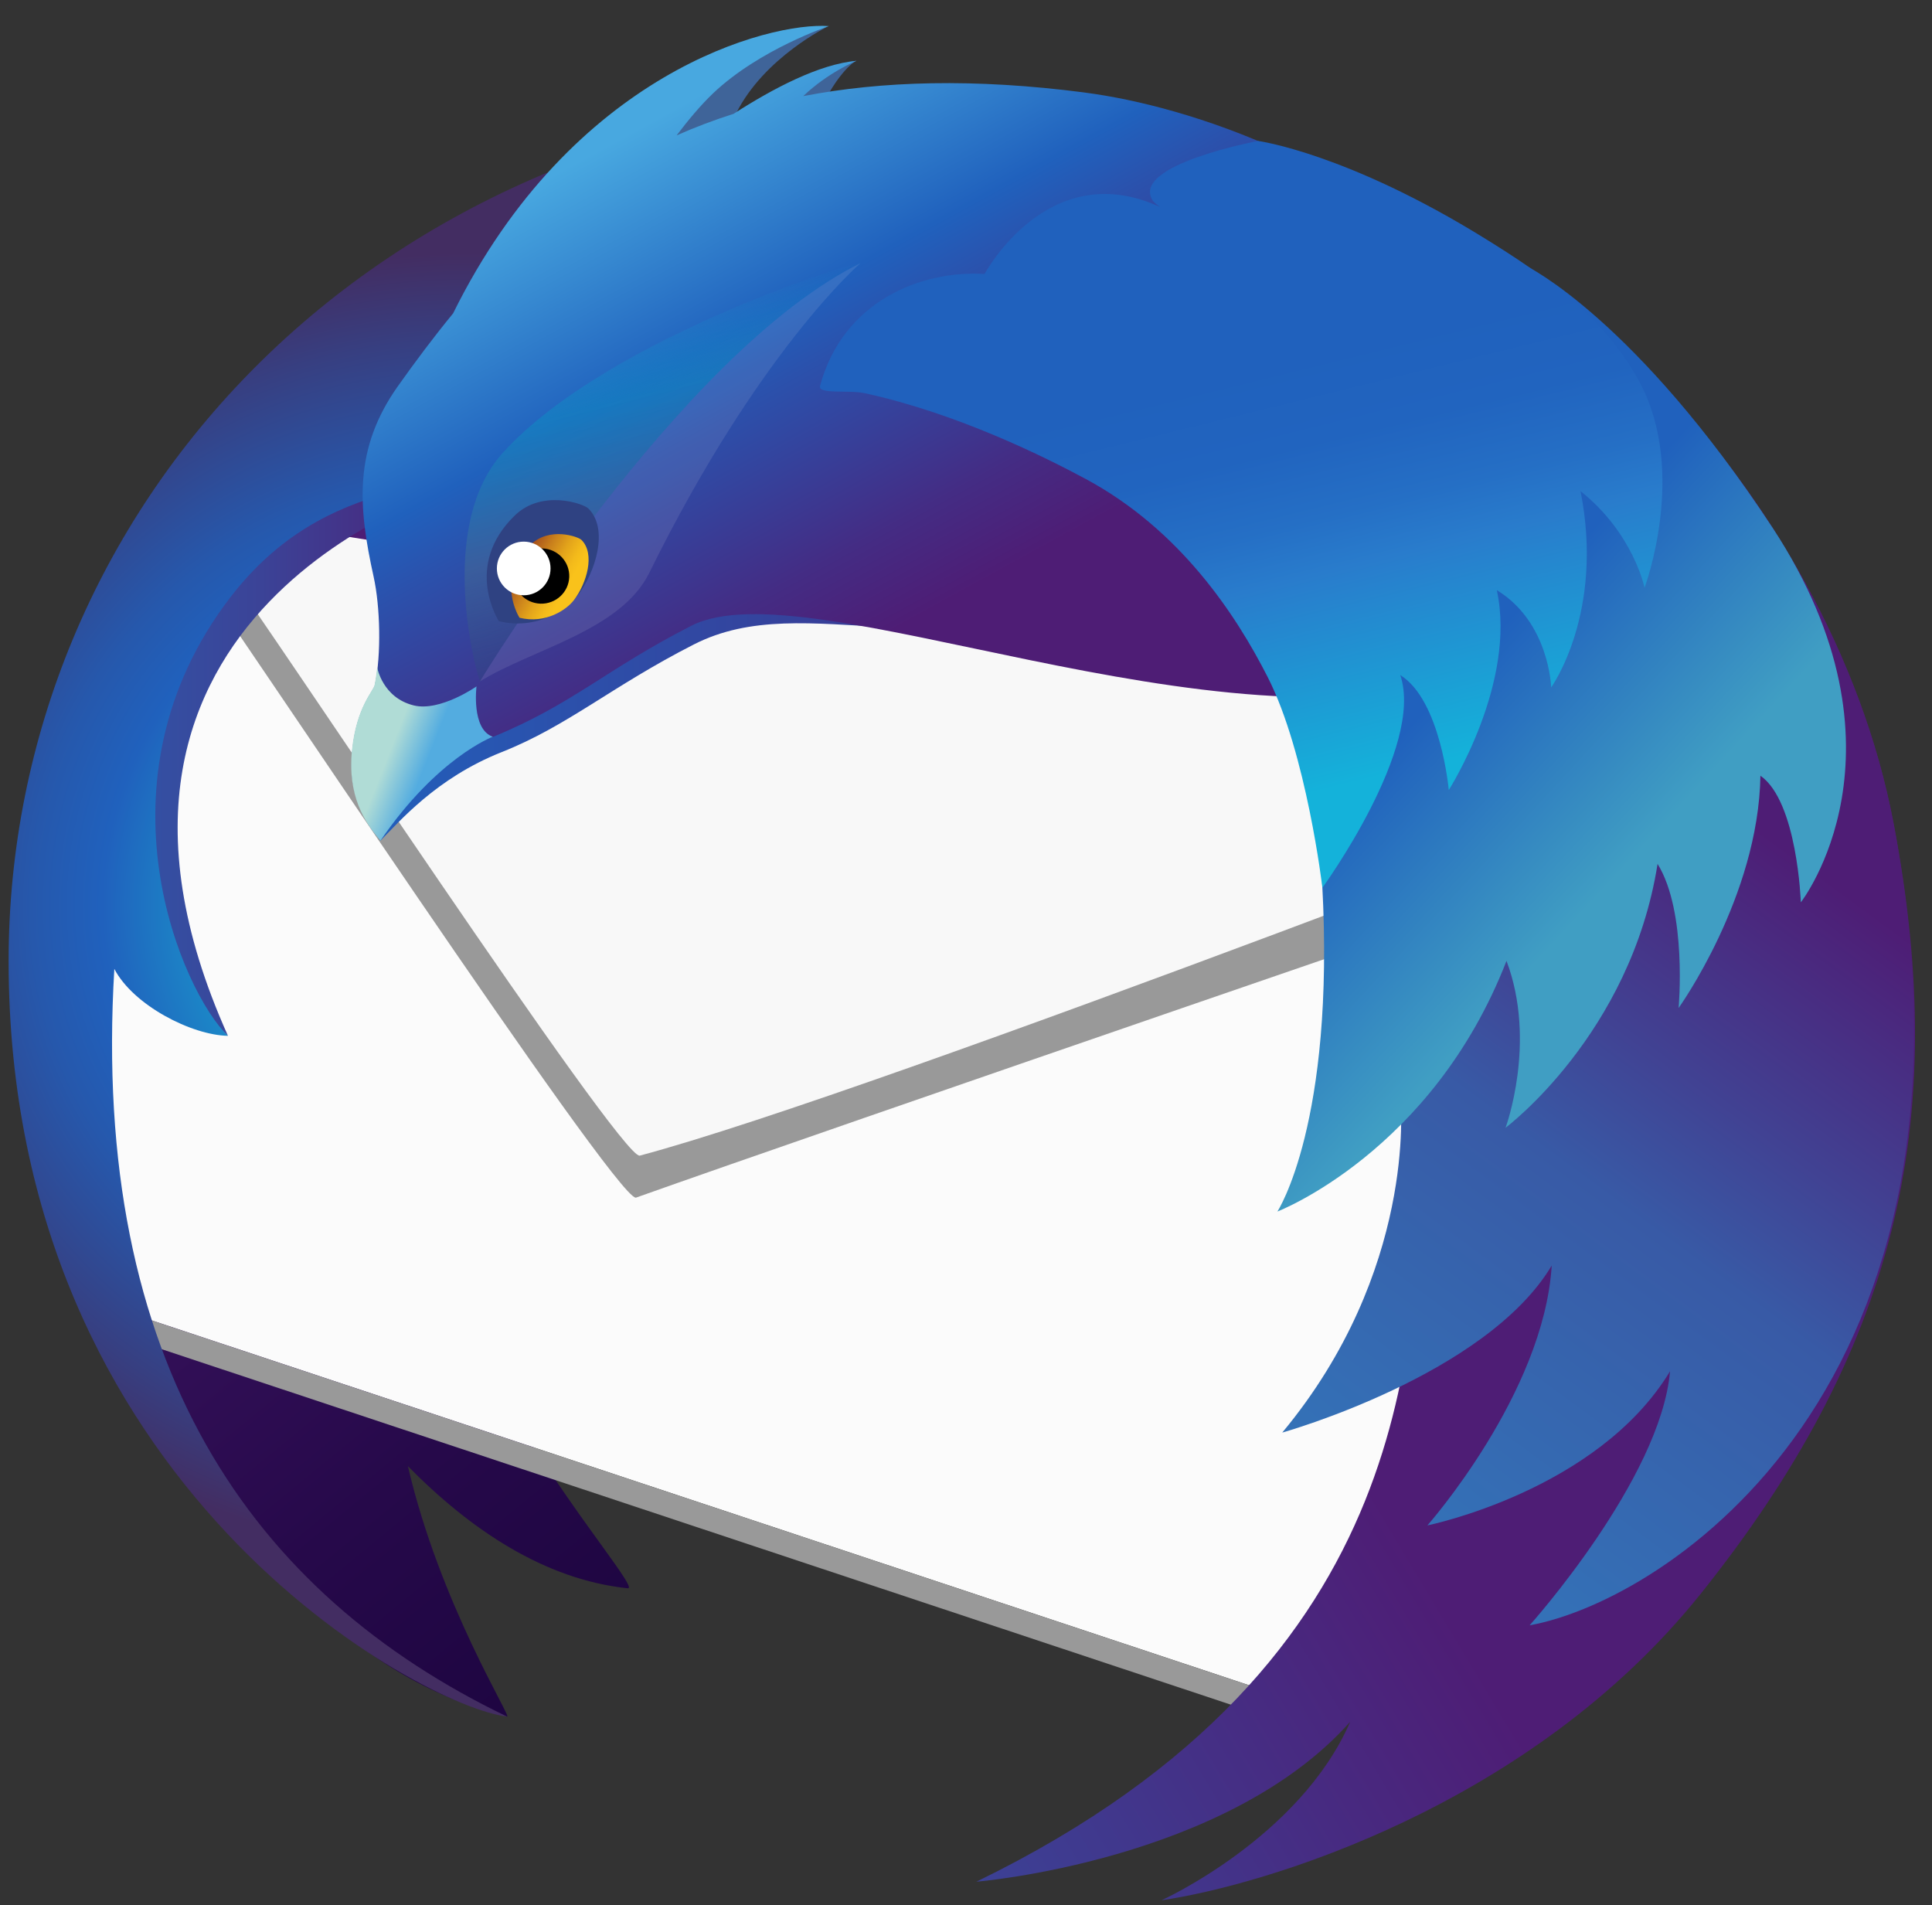
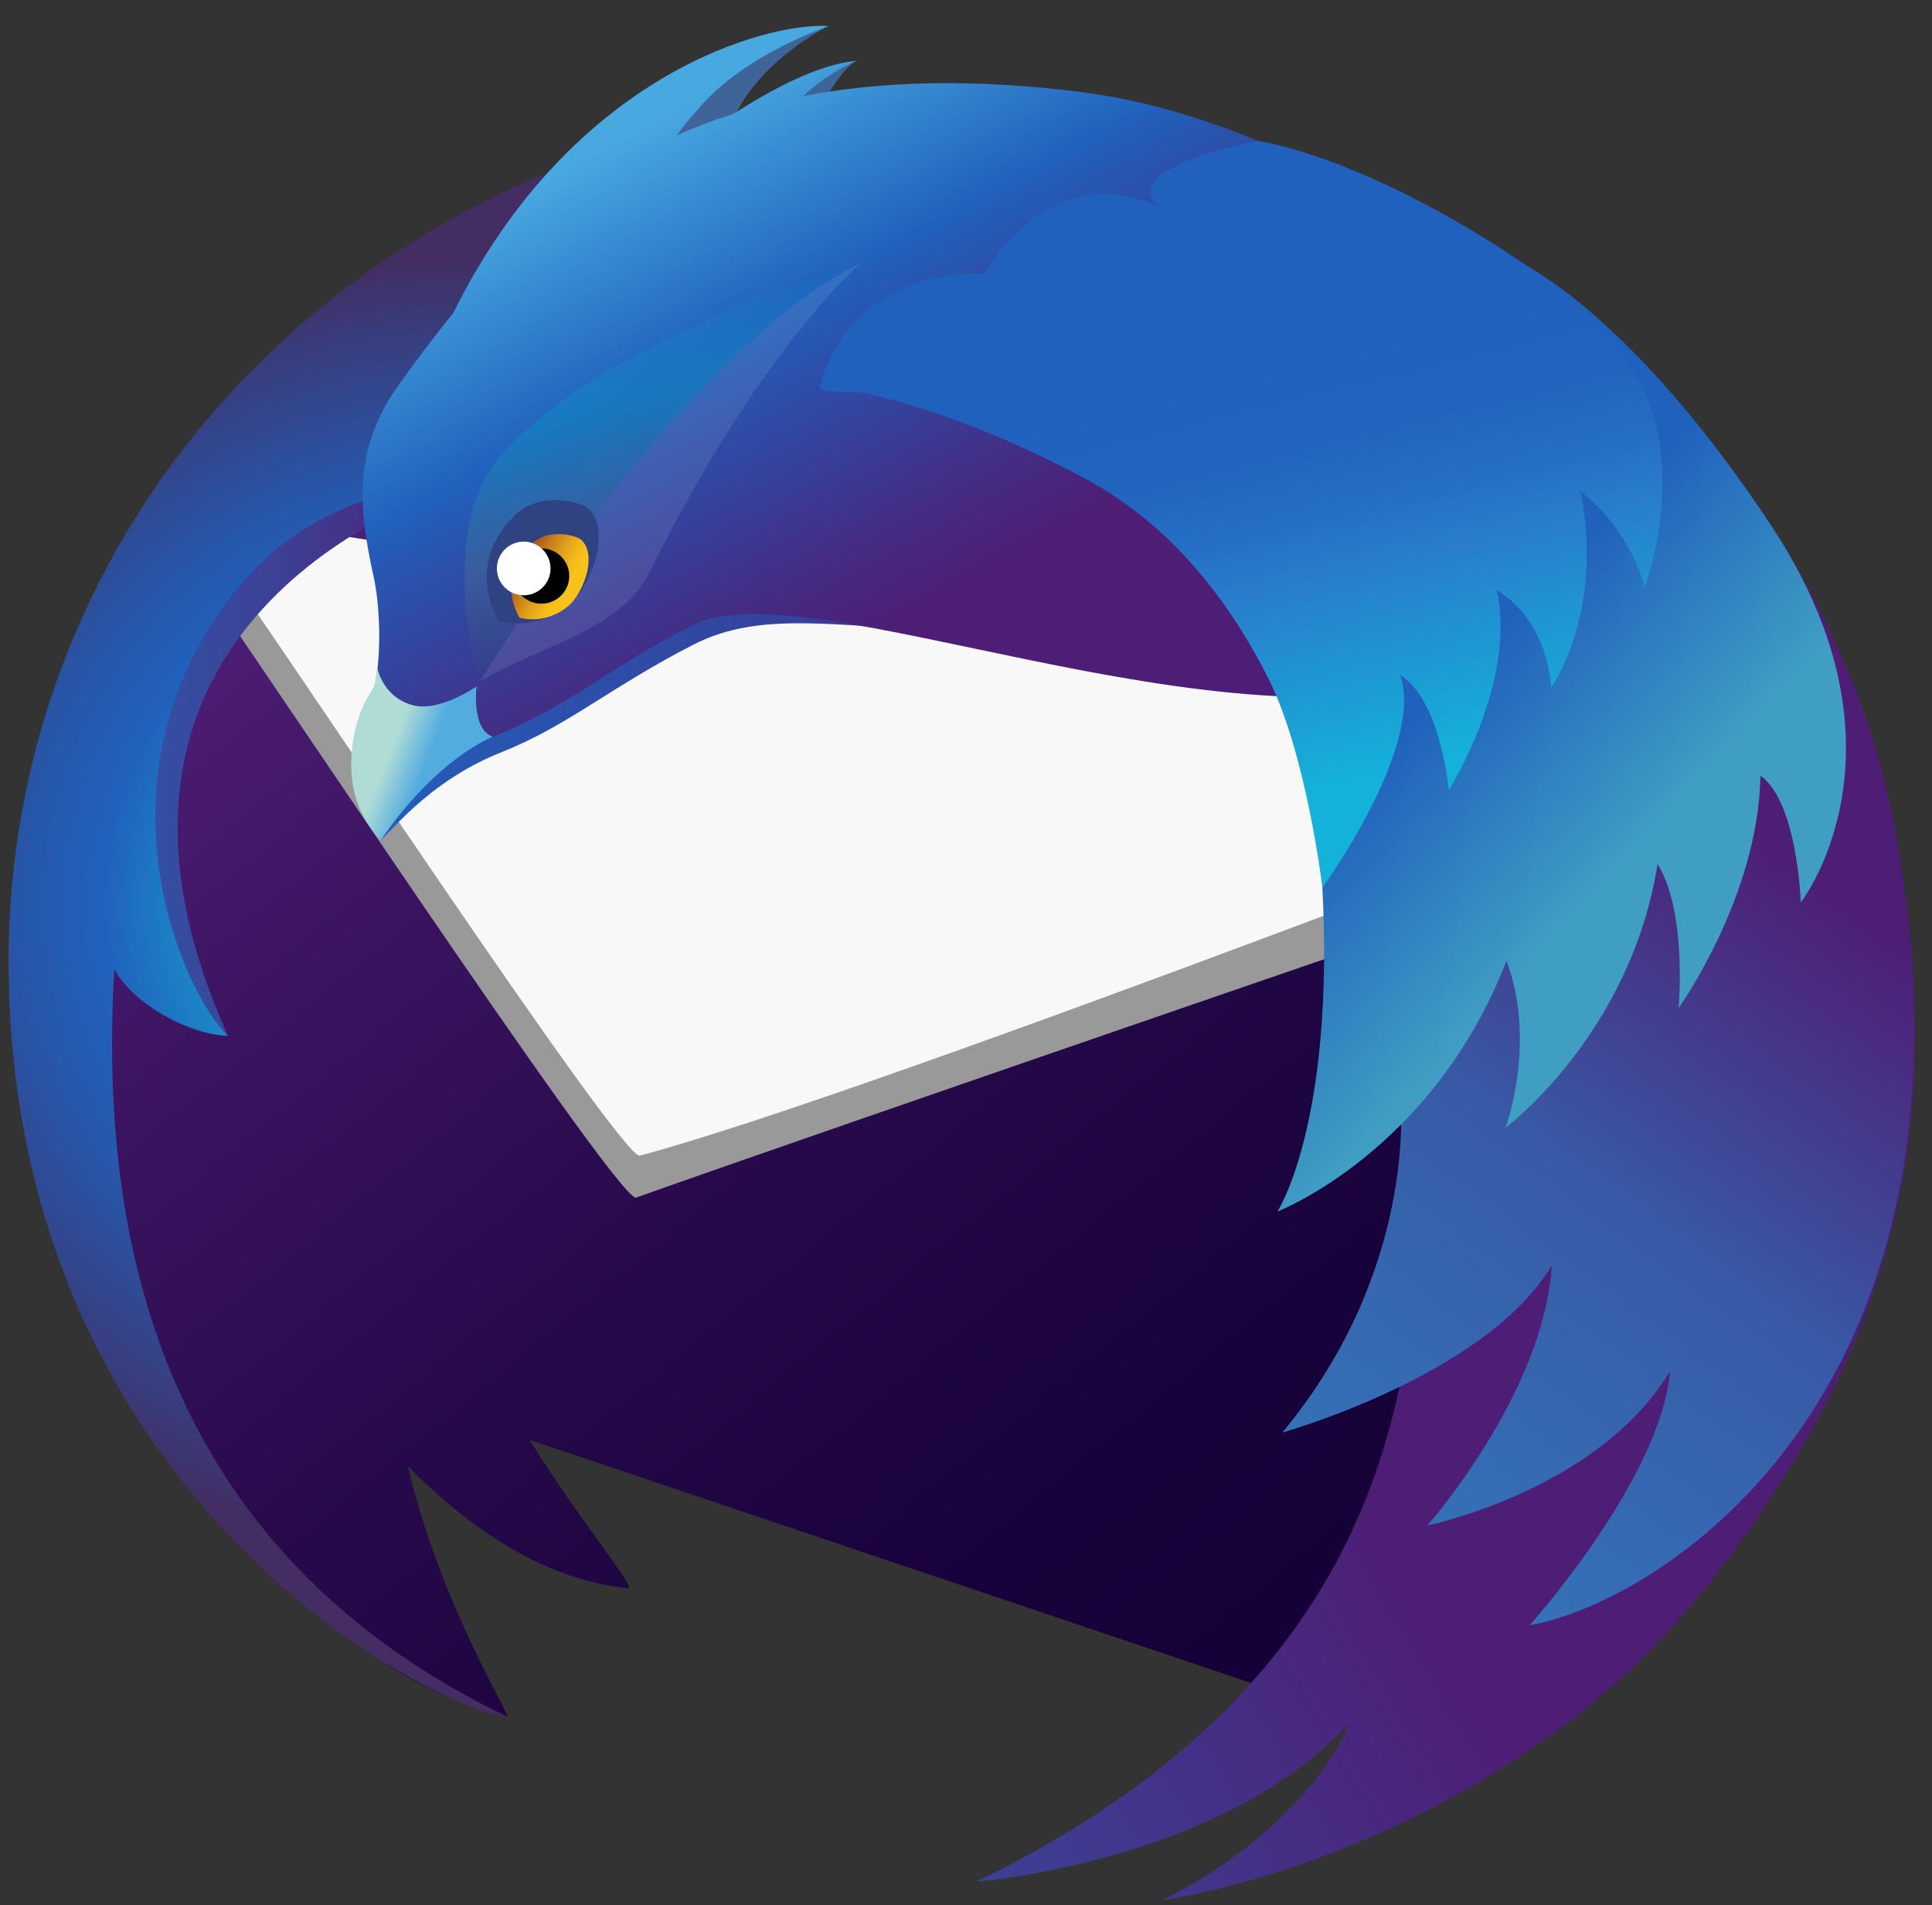
<svg xmlns="http://www.w3.org/2000/svg" width="72" height="71" viewBox="0 0 72 71">
  <rect x="0" y="0" width="72" height="71" fill="#333333" stroke="none" />
  <defs>
    <linearGradient id="h3yetsagya" x1="120.752%" x2="58.459%" y1="55.761%" y2="-12.873%">
      <stop offset="0%" stop-color="#130036" />
      <stop offset="22.97%" stop-color="#18023B" />
      <stop offset="51.22%" stop-color="#26094A" />
      <stop offset="82.11%" stop-color="#3D1563" />
      <stop offset="100%" stop-color="#4E1D75" />
    </linearGradient>
    <linearGradient id="lwqooq7leb" x1="-.001%" x2="100%" y1="100%" y2="100%">
      <stop offset="0%" stop-color="#3156A8" />
      <stop offset="24.74%" stop-color="#3351A4" />
      <stop offset="53.65%" stop-color="#3B4397" />
      <stop offset="84.53%" stop-color="#472C82" />
      <stop offset="100%" stop-color="#4E1D75" />
    </linearGradient>
    <linearGradient id="sstmudxf6d" x1="0%" x2="100%" y1="100%" y2="100%">
      <stop offset="0%" stop-color="#2061BD" />
      <stop offset="18.46%" stop-color="#2B51AC" />
      <stop offset="68.26%" stop-color="#442C84" />
      <stop offset="94.09%" stop-color="#4E1D75" />
    </linearGradient>
    <linearGradient id="zjleh7pn4e" x1="-27.281%" x2="14.505%" y1="52.928%" y2="104.606%">
      <stop offset="2.02%" stop-color="#48A8E0" />
      <stop offset="38.83%" stop-color="#2061BD" />
      <stop offset="49.68%" stop-color="#2B51AC" />
      <stop offset="78.92%" stop-color="#442C84" />
      <stop offset="94.09%" stop-color="#4E1D75" />
    </linearGradient>
    <linearGradient id="rkbd4kzbzf" x1="31.853%" x2="108.843%" y1="212.662%" y2="141.162%">
      <stop offset="37.87%" stop-color="#3156A8" />
      <stop offset="100%" stop-color="#4E1D75" />
    </linearGradient>
    <linearGradient id="1cqbvcbqeg" x1="54.599%" x2="118.944%" y1="176.877%" y2="69.359%">
      <stop offset="0%" stop-color="#29ABE2" />
      <stop offset="77.33%" stop-color="#385AA6" />
      <stop offset="85.75%" stop-color="#414293" />
      <stop offset="100%" stop-color="#4E1D75" />
    </linearGradient>
    <linearGradient id="756ebnatgh" x1="25.617%" x2="48.794%" y1="56.055%" y2="66.959%">
      <stop offset="0%" stop-color="#B0DCD6" />
      <stop offset="100%" stop-color="#53ACE0" />
    </linearGradient>
    <linearGradient id="z7h6231gri" x1="109.754%" x2="63.944%" y1="46.301%" y2="24.507%">
      <stop offset="0%" stop-color="#3092B9" />
      <stop offset="21.99%" stop-color="#258DB6" />
      <stop offset="65.64%" stop-color="#1685B1" />
      <stop offset="100%" stop-color="#1082AF" />
    </linearGradient>
    <linearGradient id="mhhjpvyl7j" x1="10.418%" x2="29.456%" y1="23.154%" y2="95.452%">
      <stop offset=".74%" stop-color="#1398D1" stop-opacity=".01" />
      <stop offset="24.82%" stop-color="#1187C2" stop-opacity=".62" />
      <stop offset="64.22%" stop-color="#3F6499" stop-opacity=".71" />
      <stop offset="100%" stop-color="#2F4282" stop-opacity=".5" />
    </linearGradient>
    <linearGradient id="knrjz57hwk" x1="84.267%" x2="37.742%" y1="39.518%" y2="14.117%">
      <stop offset="0%" stop-color="#F9C21B" />
      <stop offset="14.79%" stop-color="#F3BA1B" />
      <stop offset="37.87%" stop-color="#E3A41B" />
      <stop offset="66.34%" stop-color="#C9801C" />
      <stop offset="98.84%" stop-color="#A44E1C" />
      <stop offset="100%" stop-color="#A34C1C" />
    </linearGradient>
    <linearGradient id="lj65szqptl" x1="64.686%" x2="33.925%" y1="55.876%" y2="14.303%">
      <stop offset="0%" stop-color="#409EC3" />
      <stop offset="62%" stop-color="#2061BD" />
    </linearGradient>
    <linearGradient id="tp708ozrym" x1="107.586%" x2="88.297%" y1="72.824%" y2="5.849%">
      <stop offset="0%" stop-color="#14B2DA" />
      <stop offset="40.28%" stop-color="#297CCC" />
      <stop offset="50.77%" stop-color="#256FC5" />
      <stop offset="64.92%" stop-color="#2164BF" />
      <stop offset="81.62%" stop-color="#2061BD" />
      <stop offset="98.35%" stop-color="#2061BD" />
    </linearGradient>
    <radialGradient id="54jchxujlc" cx="50%" cy="50%" r="72.154%" fx="50%" fy="50%" gradientTransform="matrix(1 0 0 .562 0 .219)">
      <stop offset="16.54%" stop-color="#14CDDA" />
      <stop offset="54.78%" stop-color="#2061BD" />
      <stop offset="65.46%" stop-color="#2658AC" />
      <stop offset="86.4%" stop-color="#373F81" />
      <stop offset="100%" stop-color="#432D62" />
    </radialGradient>
  </defs>
  <g fill="none" fill-rule="evenodd">
    <g fill-rule="nonzero">
      <g>
        <g>
          <g transform="translate(-1095 -2963) translate(273 2859) translate(0 96) translate(822 8)">
            <path fill="url(#h3yetsagya)" d="M54.661 11.174C50.49 8.45 45.154 7.567 42.21 7.26c-3.151-.33-5.888-.271-8.296.082-.204-.002-.407-.01-.612-.01-.156 0-.31.006-.468.008.065-.08.11-.128.11-.128s-.127.02-.375.132c-.782.013-1.56.04-2.326.092 1.068-1.17 1.942-1.783 1.942-1.783s-1.038.151-2.932 1.868c-.901.083-1.79.193-2.663.33 1.99-2.693 4.072-3.828 4.072-3.828s-2.524-.513-6.475 3.457c-.33.333-.637.678-.934 1.028C11.737 11.294 3.495 18.73 3.495 27.47c0 1.714-.527 3.599.04 5.481-.226 3.007.257 11.213.257 11.213S6.909 61.037 18.898 63.97c.19.045-2.505-4.206-3.697-9.333 2.321 2.36 5.088 4.228 8.193 4.552.38.04-1.774-2.486-3.661-5.533l27.243 9.178c14.249-6.12 12.59-5.568 15.65-8.882 6.739-7.296 7.683-11.435 5.985-23.658-1.149-8.25-7.238-16.421-13.95-19.12z" />
-             <path fill="#FBFBFB" d="M6.848 18.88L2.78 42.011 5.036 49 50.065 63.971 58.416 28.464z" />
            <path fill="#999" d="M6.975 19.666c.225.486.159.601.018.601-.063 0-.141-.023-.215-.046-.073-.023-.142-.046-.186-.046-.125 0-.054.183.651 1.07.998 1.267 15.65 23.387 16.45 23.387l.012-.002c6.82-2.43 35.829-12.387 35.829-12.387l-2.968-4.324-49.591-8.253z" />
            <path fill="#F8F8F8" d="M7.4 19.123s.219 1.131 1.232 2.383c1.007 1.264 14.53 21.74 15.21 21.56C32.7 40.714 64.844 28.2 64.844 28.2L7.4 19.123z" />
-             <path fill="#999" d="M48.457 63.438L5.663 49.209 5.814 50.209 48.933 64.545z" />
            <path fill="url(#lwqooq7leb)" d="M16.921 18.166s-15.57 4.56-8.425 20.435c0 0-3.276-3-5.227-6.834-.087-.172 3.251-12.034 3.251-12.034l10.401-1.567z" />
            <path fill="url(#54jchxujlc)" d="M8.496 38.601c-1.354-.023-3.53-1.14-4.235-2.493-.882 14.7 5.115 23.285 14.637 27.863C15.787 63.615.321 55.453.321 35.814c0-16.7 13.251-31.626 33.988-32.31.127.937-10.28 3.284-10.614 4.388-.516 1.718-1.704 3.588-2.706 5.087-1.357 2.032 1.887 3.769-.497 4.316-3.587.823-8.371.367-11.899 4.953C3.29 29.143 6.83 37.03 8.496 38.601z" />
            <path fill="url(#sstmudxf6d)" d="M39.748 4.042c-13.43-1.03-20.341 4.343-24.778 10.591-1.616 2.275-1.44 4.363-.883 6.887.24 1.077.481 1.593.19 2.69-.16.607-.134 1.172-.333 1.53-.276.494-.627 1.034-.745 1.92-.294 2.215.49 2.92.98 3.666.698-.693 2.061-2.324 4.52-3.299 2.458-.974 4.075-2.438 7.156-4.01 4.21-2.147 9.143 1.11 18.498-1.955 2.878-.944 9.494-10.744 11.064-11.12-4.373-4.836-11.814-6.605-15.669-6.9z" />
            <path fill="#3F6499" d="M30.876.973s-2.398 1.158-3.442 3.251c2.41-1.215 3.81-1.88 4.472-1.958 0 0-.634.307-1.42 1.976 1.39-.445 1.868-.725 2.25-.73 0 0-.111.176-.212 1.842-2.134-.692-6.241.114-8.426 1.482-.74-3.95 6.778-5.863 6.778-5.863z" />
            <path fill="url(#zjleh7pn4e)" d="M40.418 3.447c-4.116-.534-7.557-.429-10.483.135.92-.882 1.985-1.316 1.985-1.316-1.38.122-3.102 1.022-4.58 1.976-.744.237-1.453.505-2.125.805.41-.543.89-1.122 1.357-1.567C28.31 1.828 30.89.973 30.89.973 28.687.811 21.32 2.698 16.885 11.68c-.727.885-1.405 1.793-2.051 2.703-1.668 2.349-1.485 4.505-.91 7.11.245 1.113.29 2.889.048 4.036-.048.23-.68.824-.841 2.425-.174 1.699.433 2.533 1.03 3.223 2.123-3.105 4.218-3.72 4.218-3.72 2.972-1.218 4.209-2.518 7.39-4.14 4.346-2.218 19.545 5.02 29.203 1.854 2.973-.973-1.144-13.624.479-14.013-4.517-4.994-11.074-7.197-15.033-7.71z" />
            <path fill="url(#rkbd4kzbzf)" d="M70.567 30.678C68.186 18.24 56.73 6.923 47.518 6.296c-4.088-.278-2.833 1.818-5.39 2.616-11.025 3.44-11.193 5.45-11.193 5.45C54.31 15.46 54.664 38.544 48.404 44.386c1.761-.41 3.671-2.565 5.425-5.945-.21 1.418-.39 3.158-.654 5.1-.802 5.925.237 18.3-16.788 26.583 0 0 9.313-.76 13.931-5.96-1.878 4.32-7.031 6.652-7.031 6.652 3.792-.555 13.754-3.494 20.1-11.43 7.182-8.983 9.342-17.41 7.18-28.708z" />
            <path fill="url(#1cqbvcbqeg)" d="M47.788 53.386s7.593-2.123 10.04-6.224c-.296 4.781-4.633 9.684-4.633 9.684s6.34-1.283 9.043-5.744c-.352 4.026-5.233 9.467-5.233 9.467 4.99-.896 17.529-8.816 13.562-29.89C68.225 18.231 56.731 6.922 47.52 6.295c-4.088-.278-2.833 1.818-5.39 2.616-11.025 3.44-11.193 5.45-11.193 5.45C54.31 15.46 60.522 27.694 48.404 44.058c1.761-.41 2.468-1.379 3.791-2.963 0 0 .6 6.266-4.408 12.29z" />
            <path fill="url(#756ebnatgh)" d="M17.758 25.58s-1.358.95-2.34.708c-1.164-.286-1.361-1.413-1.361-1.413-.026.23-.056.453-.098.653-.049.23-.68.824-.842 2.425-.173 1.699.464 2.683 1.062 3.373 2.123-3.105 4.186-3.87 4.186-3.87-.808-.283-.607-1.876-.607-1.876z" />
            <g fill="url(#z7h6231gri)" opacity=".6" transform="translate(47 6)">
              <path d="M.36.267C.68.185 1.979.326 2.83.708c.853.382 2.323 1.059 1.147 1.353-1.176.294-1.852-.177-2.44-.677C.949.884-.433.473.36.267z" opacity=".2" />
            </g>
            <path fill="url(#mhhjpvyl7j)" d="M17.885 25.394s7.447-12.273 14.18-15.585c.626-.314-9.322 2.644-13.325 7.063-2.38 2.626-1.12 7.768-.855 8.522z" />
            <path fill="#F2F2F2" d="M17.885 25.394l.021-.013c1.926-1.19 5.226-1.875 6.29-4.032 4.096-8.305 7.87-11.54 7.87-11.54-6.734 3.312-14.181 15.585-14.181 15.585z" opacity=".1" />
            <path fill="#2F4282" d="M18.592 23.15s-1.342-2.06.591-3.938c1.02-.99 2.566-.44 2.744-.262.761.755.283 2.347-.402 3.248-.387.507-1.513 1.297-2.933.951z" />
            <path fill="url(#knrjz57hwk)" d="M19.362 23.022s-.927-1.424.41-2.721c.703-.684 1.772-.304 1.896-.182.525.522.194 1.622-.279 2.244-.267.352-1.046.898-2.027.659z" />
            <path fill="#000" d="M21.214 21.502c-.02.57-.502 1.014-1.075.994-.575-.02-1.024-.496-1.004-1.066.02-.568.502-1.012 1.077-.993.573.02 1.022.497 1.002 1.065z" />
            <circle cx="19.517" cy="21.184" r="1" fill="#FFF" />
            <path fill="url(#lj65szqptl)" d="M66.058 19.666c-5.098-7.76-9.137-9.732-9.137-9.732s.186 5.653 3.016 8.38c.324.31-3.387-2.427-3.387-2.427s-.793 2.611 1.025 5.613c-.528-.701-.878-.967-.878-.967s-3.426 1.58-4.437 3.771c-.522-.986-.913-1.566-.913-1.566s-2.37 4.729-2.072 10.211c.484 8.915-1.67 12.2-1.67 12.2s5.77-2.215 8.538-9.341c1.143 3.03-.035 6.219-.035 6.219s4.662-3.483 5.665-9.833c1.111 1.792.784 5.37.784 5.37s2.976-4.144 3.049-8.656c1.379.962 1.506 4.718 1.506 4.718s4.412-5.64-1.054-13.96z" />
            <path fill="url(#tp708ozrym)" d="M61.104 14.243c-1.332-2.483-3.683-4.065-5.75-5.346-5.152-3.195-8.465-3.644-8.465-3.644s-4.755.885-3.938 2.208c.042.067.14.153.278.252-4.17-1.921-6.536 2.496-6.536 2.496-2.384-.145-5.286 1.029-6.132 4.171-.087.326 1.068.143 1.662.272 3.475.756 6.746 2.394 8.25 3.203 3.496 1.884 5.57 5.02 6.768 7.373 1.45 2.846 2.041 7.855 2.041 7.855s3.813-5.237 2.902-7.926c1.51.938 1.808 4.284 1.808 4.284s2.541-3.981 1.79-7.449c1.96 1.195 2.026 3.625 2.026 3.625s1.996-2.77 1.094-7.315c1.973 1.57 2.386 3.601 2.386 3.601s1.613-4.313-.184-7.66z" />
          </g>
        </g>
      </g>
    </g>
  </g>
</svg>